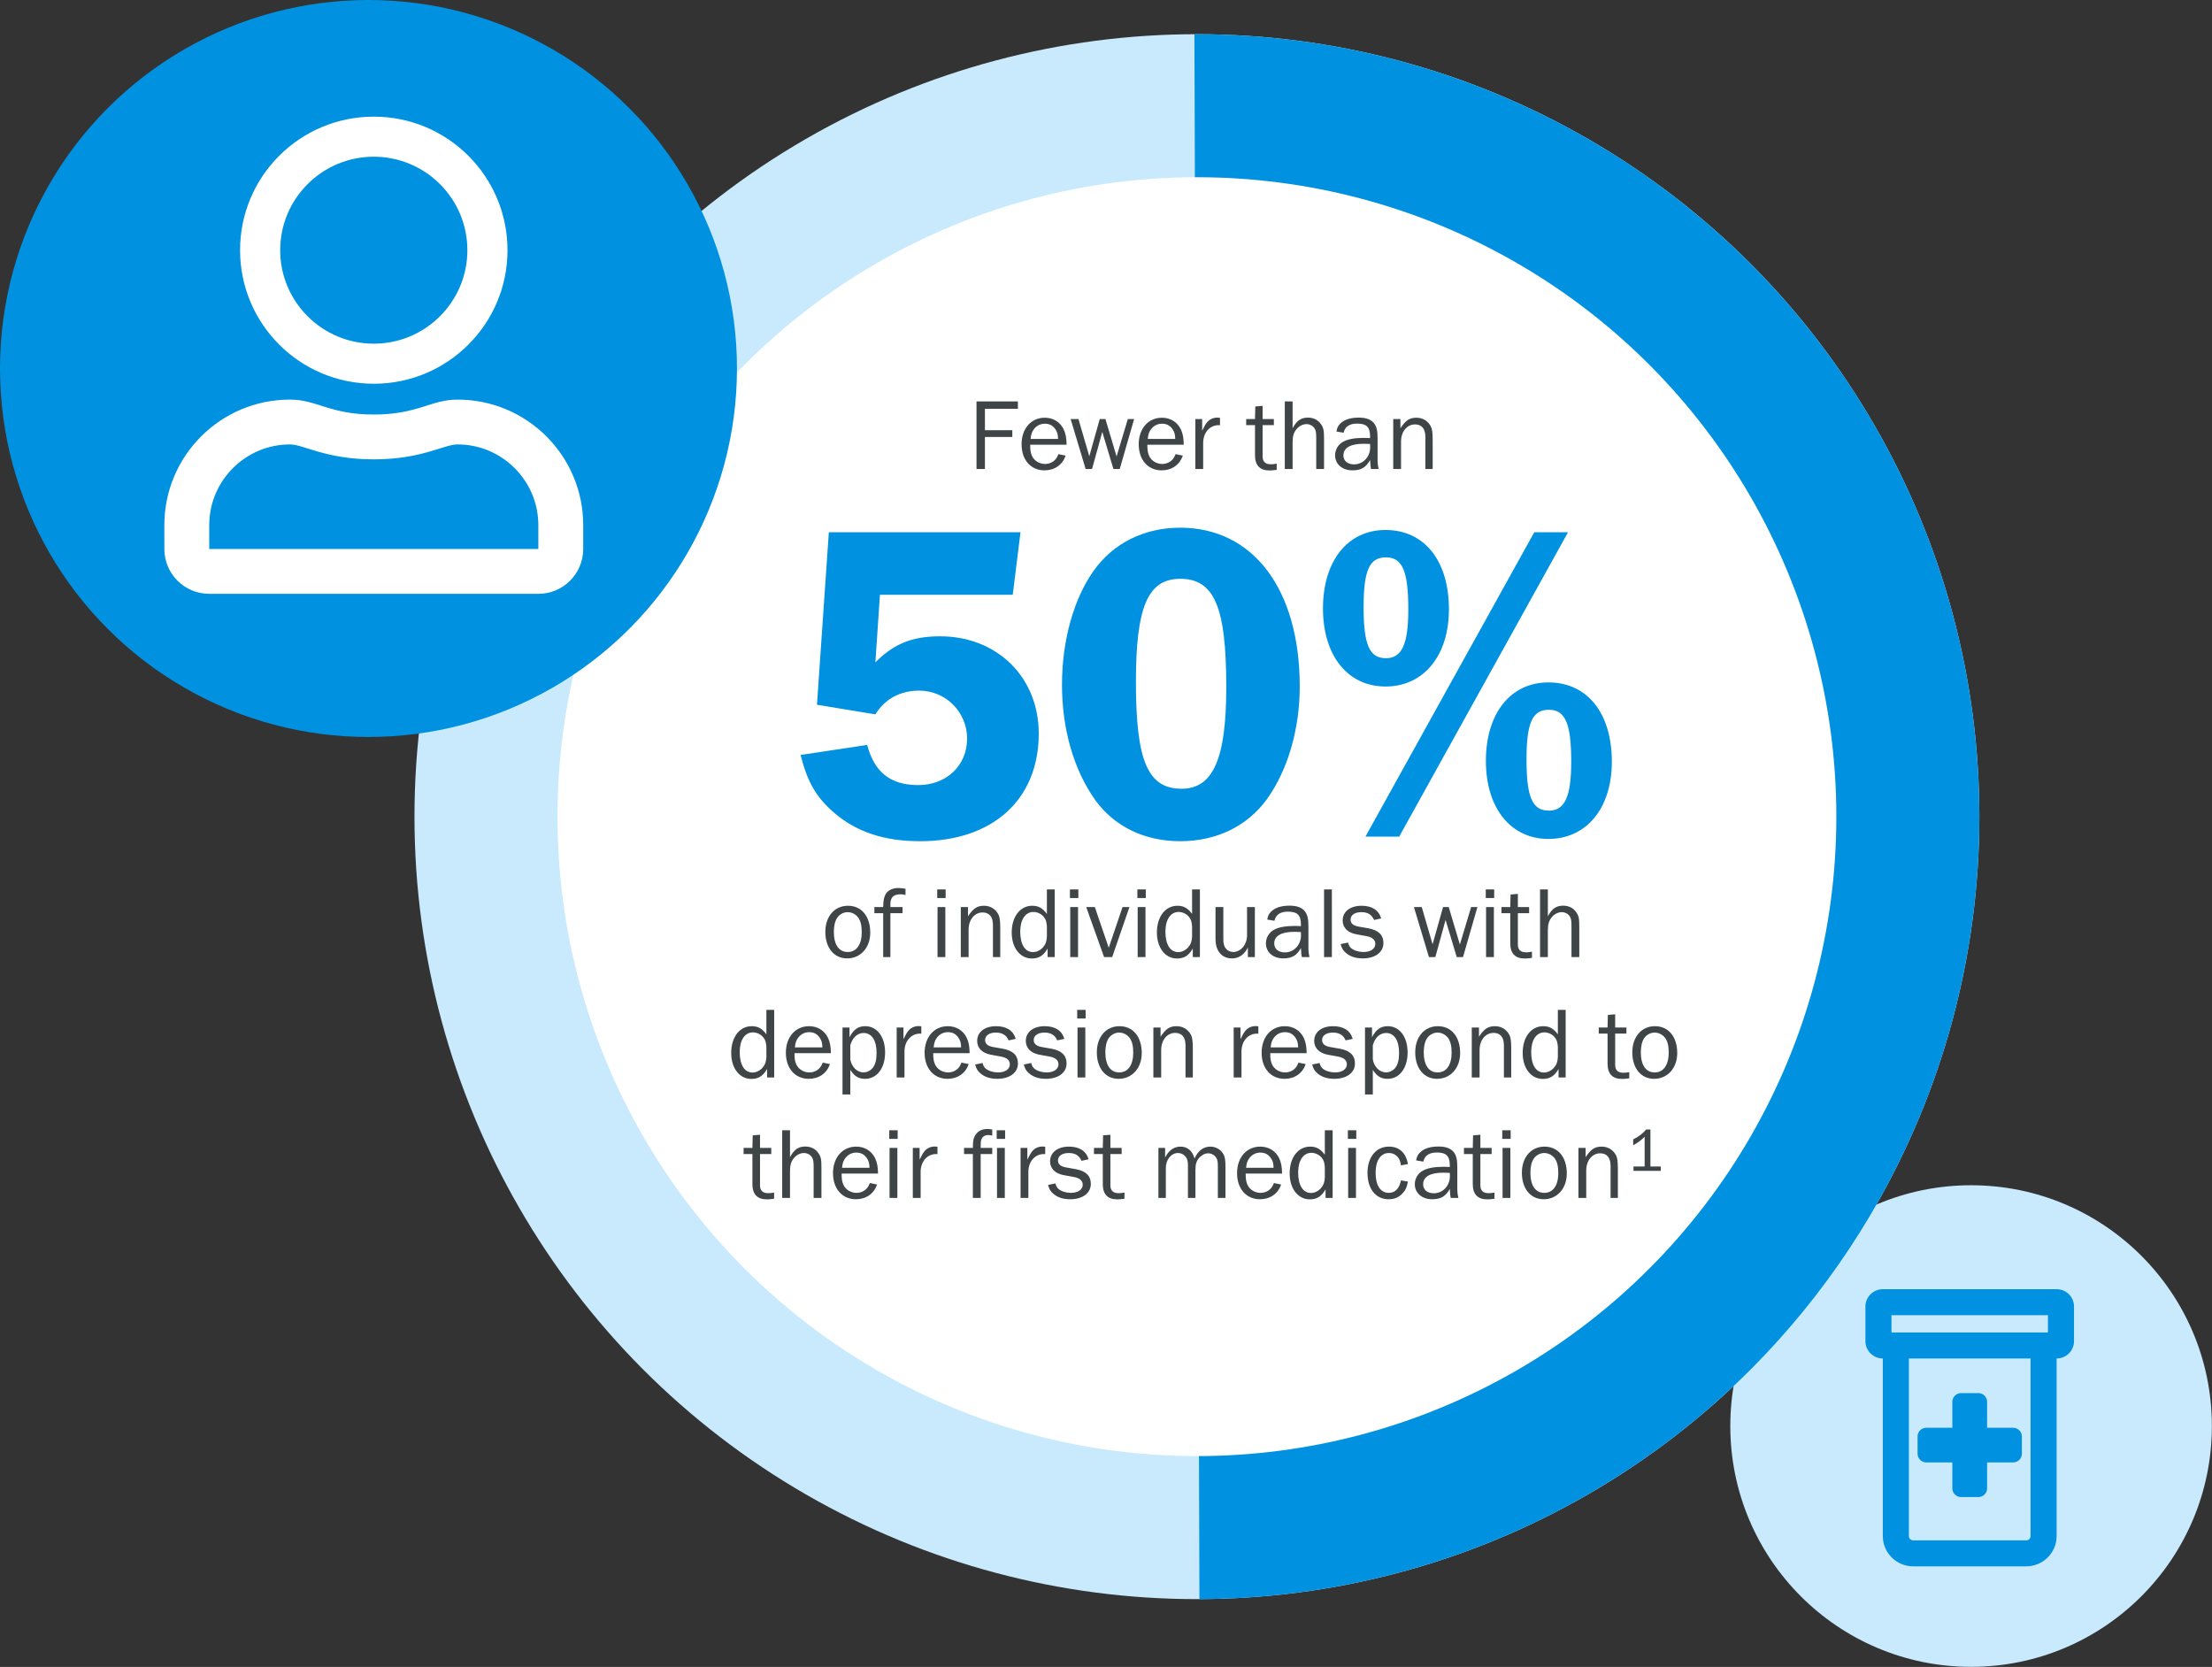
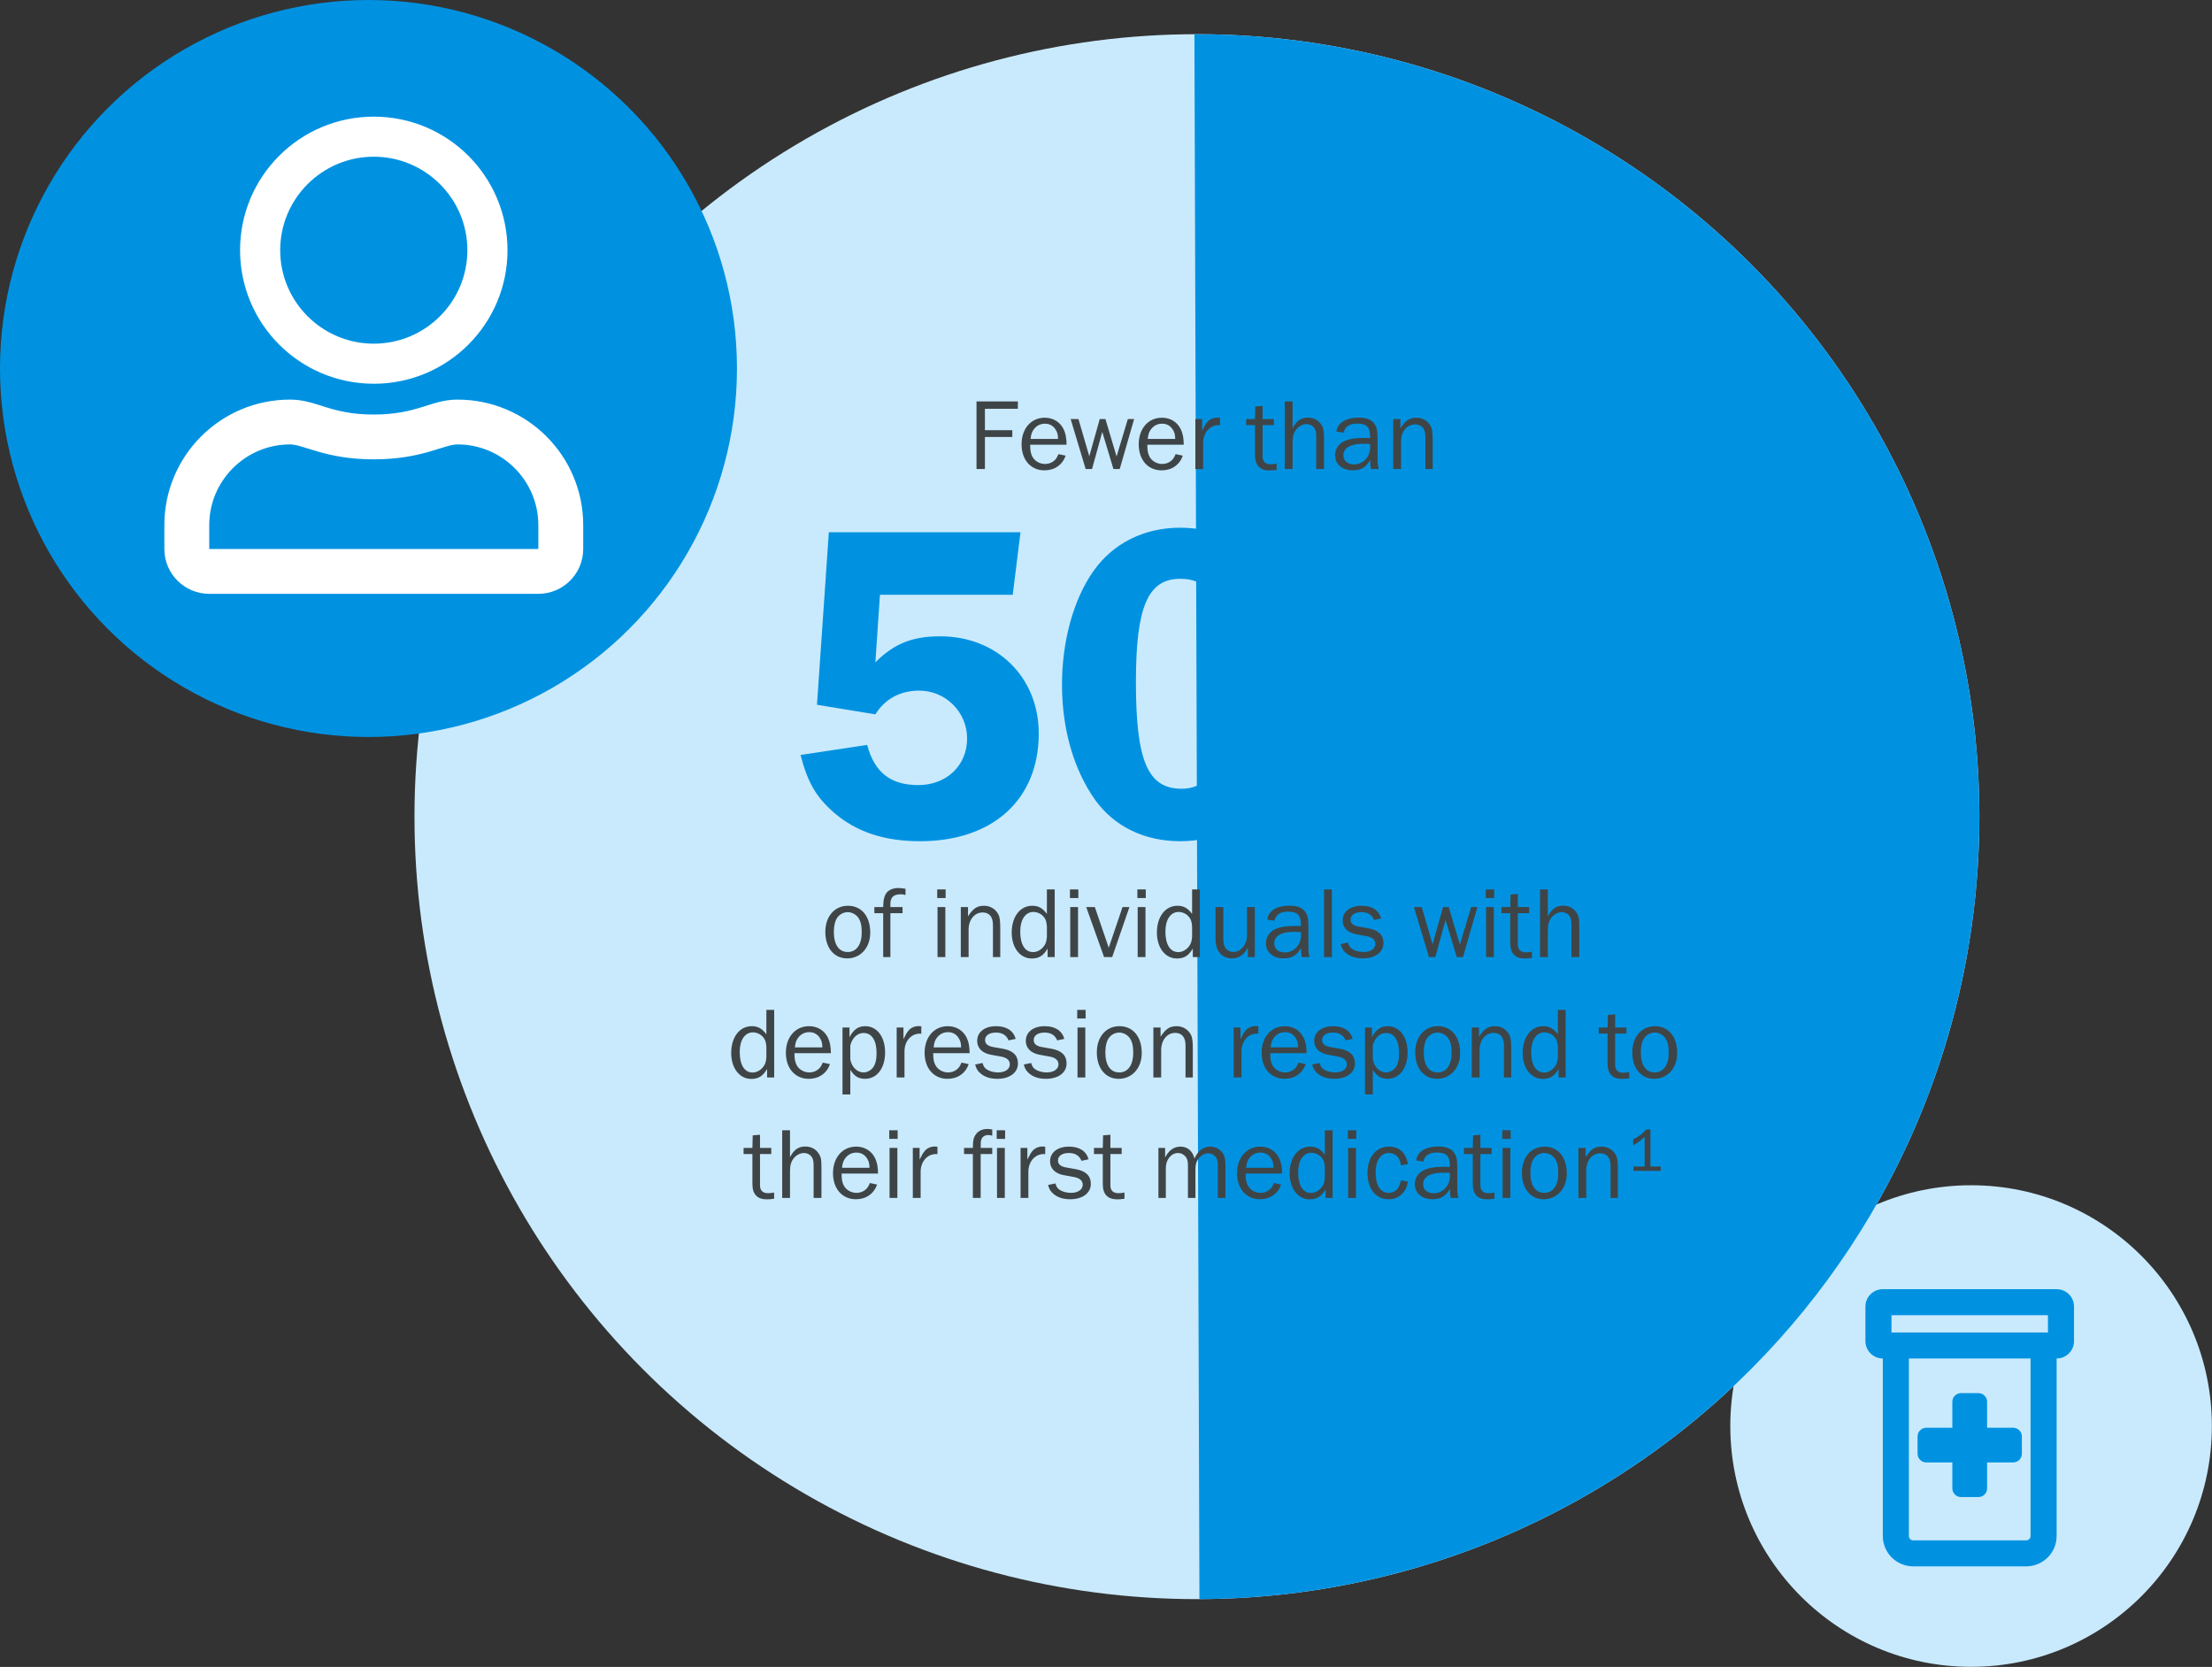
<svg xmlns="http://www.w3.org/2000/svg" width="349" height="263" viewBox="0 0 349 263" fill="none">
  <rect x="0" y="0" width="349" height="263" fill="#333333" stroke="none" />
  <circle cx="310.99" cy="224.99" r="37.99" fill="#C9EAFD" />
  <g clip-path="url(#clip0_5711_11296)">
    <path d="M324.486 203.399H297.061C295.547 203.399 294.318 204.623 294.318 206.132V211.597C294.318 213.107 295.547 214.33 297.061 214.33V242.344C297.061 244.983 299.214 247.127 301.86 247.127H319.687C322.333 247.127 324.486 244.981 324.486 242.344V214.331C326.001 214.331 327.229 213.107 327.229 211.598V206.132C327.229 204.622 326.003 203.399 324.486 203.399ZM320.372 242.345C320.372 242.722 320.065 243.029 319.687 243.029H301.86C301.482 243.029 301.175 242.722 301.175 242.345V214.331H320.372V242.345ZM323.115 210.231H298.432V207.499H323.115V210.231ZM303.917 230.729H308.031V234.829C308.031 235.581 308.648 236.196 309.402 236.196H312.145C312.902 236.196 313.516 235.584 313.516 234.829V230.729H317.63C318.388 230.729 319.002 230.117 319.002 229.362V226.629C319.002 225.877 318.385 225.262 317.63 225.262H313.516V221.163C313.516 220.41 312.899 219.796 312.145 219.796H309.402C308.648 219.796 308.031 220.41 308.031 221.163V225.262H303.917C303.162 225.262 302.545 225.877 302.545 226.629V229.362C302.545 230.114 303.162 230.729 303.917 230.729Z" fill="#0092E1" />
  </g>
  <circle cx="188.846" cy="128.847" r="123.452" fill="#C9EAFD" />
-   <path d="M188.451 5.395C204.663 5.343 220.726 8.485 235.724 14.641C250.722 20.797 264.36 29.847 275.86 41.274C287.36 52.701 296.497 66.281 302.749 81.239C309.001 96.197 312.246 112.239 312.298 128.451C312.349 144.663 309.208 160.726 303.052 175.724C296.896 190.722 287.846 204.36 276.419 215.86C264.992 227.36 251.412 236.497 236.454 242.749C221.496 249.001 205.453 252.246 189.241 252.298L188.846 128.846L188.451 5.395Z" fill="#0092E1" />
-   <circle cx="188.846" cy="128.846" r="100.885" fill="white" />
+   <path d="M188.451 5.395C204.663 5.343 220.726 8.485 235.724 14.641C250.722 20.797 264.36 29.847 275.86 41.274C287.36 52.701 296.497 66.281 302.749 81.239C309.001 96.197 312.246 112.239 312.298 128.451C312.349 144.663 309.208 160.726 303.052 175.724C296.896 190.722 287.846 204.36 276.419 215.86C264.992 227.36 251.412 236.497 236.454 242.749C221.496 249.001 205.453 252.246 189.241 252.298L188.846 128.846L188.451 5.395" fill="#0092E1" />
  <path d="M155.398 74H154.07V63.328H160.598V64.496H155.398V67.872H159.718V68.944H155.398V74ZM167.002 71.648L168.138 71.888C167.626 73.344 166.394 74.208 164.794 74.208C162.634 74.208 161.178 72.56 161.178 70.096C161.178 67.616 162.682 65.904 164.842 65.904C166.17 65.904 167.258 66.576 167.818 67.728C168.138 68.416 168.266 69.072 168.282 70.16H162.538C162.538 71.088 162.618 71.504 162.858 72C163.21 72.72 164.026 73.2 164.874 73.2C165.514 73.2 166.122 72.944 166.522 72.48C166.698 72.288 166.826 72.064 167.002 71.648ZM162.602 69.248H166.938C166.922 68.512 166.81 68.144 166.49 67.68C166.09 67.12 165.562 66.848 164.858 66.848C164.17 66.848 163.594 67.136 163.162 67.664C162.81 68.112 162.682 68.496 162.602 69.248ZM178.937 66.112L176.665 74H175.673L173.913 68.144L172.297 74H171.289L168.921 66.112H170.153L171.865 71.984L173.513 66.112H174.409L176.169 72.016L177.945 66.112H178.937ZM185.487 71.648L186.623 71.888C186.111 73.344 184.879 74.208 183.279 74.208C181.119 74.208 179.663 72.56 179.663 70.096C179.663 67.616 181.167 65.904 183.327 65.904C184.655 65.904 185.743 66.576 186.303 67.728C186.623 68.416 186.751 69.072 186.767 70.16H181.023C181.023 71.088 181.103 71.504 181.343 72C181.695 72.72 182.511 73.2 183.359 73.2C183.999 73.2 184.607 72.944 185.007 72.48C185.183 72.288 185.311 72.064 185.487 71.648ZM181.087 69.248H185.423C185.407 68.512 185.295 68.144 184.975 67.68C184.575 67.12 184.047 66.848 183.343 66.848C182.655 66.848 182.079 67.136 181.647 67.664C181.295 68.112 181.167 68.496 181.087 69.248ZM189.831 74H188.599V66.112H189.671V67.952C190.055 67.168 190.199 66.928 190.487 66.576C190.839 66.16 191.431 65.888 192.039 65.888C192.135 65.888 192.311 65.904 192.487 65.92V67.088C190.999 66.96 189.863 68.144 189.831 69.824V74ZM201.433 73.152V74.128C200.889 74.208 200.633 74.224 200.265 74.224C198.777 74.224 198.009 73.408 198.009 71.824V67.072H196.617V66.112H198.009L198.057 64.128L199.209 64.032V66.112H200.985V67.072H199.209V72.016C199.209 72.832 199.641 73.248 200.489 73.248C200.777 73.248 201.001 73.232 201.433 73.152ZM208.901 74H207.669V69.216C207.669 68.4 207.637 68.112 207.509 67.792C207.301 67.264 206.741 66.912 206.133 66.912C205.589 66.912 204.997 67.2 204.597 67.664C204.133 68.192 203.941 68.816 203.941 69.744V74H202.709V63.328H203.941V67.568C204.581 66.368 205.269 65.888 206.357 65.888C207.221 65.888 207.973 66.256 208.421 66.928C208.821 67.504 208.901 67.904 208.901 69.216V74ZM217.525 74H216.309C216.229 73.616 216.229 73.472 216.165 72.576C215.525 73.744 214.741 74.208 213.397 74.208C211.765 74.208 210.645 73.232 210.645 71.824C210.645 70.928 211.157 70.08 211.973 69.664C212.693 69.28 213.765 69.088 215.141 69.088C215.429 69.088 215.669 69.088 216.165 69.12V68.864C216.165 67.376 215.605 66.832 214.101 66.832C212.917 66.832 212.197 67.328 211.989 68.272L210.853 68.08C210.965 67.488 211.109 67.184 211.445 66.848C212.069 66.208 213.061 65.888 214.373 65.888C215.557 65.888 216.357 66.192 216.821 66.816C217.205 67.344 217.349 67.968 217.349 69.12V72.464C217.349 73.04 217.397 73.52 217.525 74ZM216.165 70.048C215.733 70.032 215.317 70.016 215.125 70.016C213.077 70.016 211.957 70.656 211.957 71.856C211.957 72.704 212.613 73.264 213.637 73.264C215.077 73.264 216.181 72.08 216.181 70.56C216.181 70.416 216.181 70.256 216.165 70.048ZM226.042 74H224.89V68.928C224.89 67.648 224.314 66.96 223.258 66.96C221.978 66.96 221.05 68.112 221.05 69.664V74H219.818V66.112H220.954V67.568C221.77 66.32 222.394 65.904 223.482 65.904C224.474 65.904 225.306 66.416 225.754 67.28C225.962 67.68 226.042 68.272 226.042 69.44V74ZM133.785 142.904C135.929 142.904 137.305 144.568 137.305 147.144C137.305 149.512 135.785 151.208 133.657 151.208C131.593 151.208 130.217 149.544 130.217 147.032C130.217 144.584 131.673 142.904 133.785 142.904ZM133.737 143.912C133.113 143.912 132.473 144.248 132.105 144.776C131.753 145.288 131.561 146.056 131.561 147.016C131.561 149.048 132.361 150.2 133.753 150.2C135.129 150.2 135.961 149.032 135.961 147.08C135.961 146.008 135.785 145.304 135.401 144.76C135.001 144.232 134.377 143.912 133.737 143.912ZM142.402 143.112V144.072H140.482V151H139.346V144.072H137.954V143.112H139.346C139.378 142.136 139.426 141.816 139.602 141.352C139.874 140.584 140.674 140.104 141.698 140.104C142.034 140.104 142.322 140.136 142.866 140.216V141.208C142.53 141.112 142.37 141.096 142.13 141.096C141.314 141.096 140.802 141.352 140.626 141.848C140.482 142.184 140.482 142.248 140.482 143.112H142.402ZM149.151 143.112V151H147.919V143.112H149.151ZM149.199 140.328V141.688H147.871V140.328H149.199ZM157.815 151H156.663V145.928C156.663 144.648 156.087 143.96 155.031 143.96C153.751 143.96 152.823 145.112 152.823 146.664V151H151.591V143.112H152.727V144.568C153.543 143.32 154.167 142.904 155.255 142.904C156.247 142.904 157.079 143.416 157.527 144.28C157.735 144.68 157.815 145.272 157.815 146.44V151ZM166.407 140.328V151H165.287V149.656C164.631 150.776 163.927 151.224 162.791 151.224C160.935 151.224 159.623 149.528 159.623 147.128C159.623 144.632 160.951 142.904 162.855 142.904C163.847 142.904 164.471 143.256 165.175 144.184V140.328H166.407ZM165.175 147.8V146.152C165.111 145.416 165.015 145.08 164.711 144.696C164.343 144.2 163.671 143.88 163.047 143.88C161.783 143.88 160.967 145.096 160.967 146.968C160.967 149.016 161.719 150.216 162.999 150.216C163.591 150.216 164.167 149.912 164.599 149.416C164.983 148.952 165.111 148.584 165.175 147.8ZM170.089 143.112V151H168.857V143.112H170.089ZM170.137 140.328V141.688H168.809V140.328H170.137ZM178.196 143.112L175.476 151H174.196L171.38 143.112H172.74L174.932 149.528L177.108 143.112H178.196ZM180.729 143.112V151H179.497V143.112H180.729ZM180.777 140.328V141.688H179.449V140.328H180.777ZM189.314 140.328V151H188.194V149.656C187.538 150.776 186.834 151.224 185.698 151.224C183.842 151.224 182.53 149.528 182.53 147.128C182.53 144.632 183.858 142.904 185.762 142.904C186.754 142.904 187.378 143.256 188.082 144.184V140.328H189.314ZM188.082 147.8V146.152C188.018 145.416 187.922 145.08 187.618 144.696C187.25 144.2 186.578 143.88 185.954 143.88C184.69 143.88 183.874 145.096 183.874 146.968C183.874 149.016 184.626 150.216 185.906 150.216C186.498 150.216 187.074 149.912 187.506 149.416C187.89 148.952 188.018 148.584 188.082 147.8ZM197.987 151H196.883V149.496C196.323 150.616 195.475 151.208 194.371 151.208C192.771 151.208 191.779 150.056 191.779 148.152V143.112H193.011V148.152C193.011 148.872 193.139 149.336 193.411 149.656C193.699 150.008 194.131 150.2 194.563 150.2C195.779 150.2 196.755 149.016 196.755 147.56V143.112H197.987V151ZM206.611 151H205.395C205.315 150.616 205.315 150.472 205.251 149.576C204.611 150.744 203.827 151.208 202.483 151.208C200.851 151.208 199.731 150.232 199.731 148.824C199.731 147.928 200.243 147.08 201.059 146.664C201.779 146.28 202.851 146.088 204.227 146.088C204.515 146.088 204.755 146.088 205.251 146.12V145.864C205.251 144.376 204.691 143.832 203.187 143.832C202.003 143.832 201.283 144.328 201.075 145.272L199.939 145.08C200.051 144.488 200.195 144.184 200.531 143.848C201.155 143.208 202.147 142.888 203.459 142.888C204.643 142.888 205.443 143.192 205.907 143.816C206.291 144.344 206.435 144.968 206.435 146.12V149.464C206.435 150.04 206.483 150.52 206.611 151ZM205.251 147.048C204.819 147.032 204.403 147.016 204.211 147.016C202.163 147.016 201.043 147.656 201.043 148.856C201.043 149.704 201.699 150.264 202.723 150.264C204.163 150.264 205.267 149.08 205.267 147.56C205.267 147.416 205.267 147.256 205.251 147.048ZM210.136 151H208.904V140.328H210.136V151ZM211.519 148.952L212.687 148.712C212.815 149.16 212.943 149.4 213.199 149.608C213.647 149.976 214.399 150.2 215.135 150.2C216.239 150.2 216.991 149.688 216.991 148.92C216.991 148.28 216.527 147.88 215.631 147.704L213.967 147.4C212.623 147.144 211.839 146.344 211.839 145.224C211.839 143.832 213.023 142.904 214.815 142.904C216.463 142.904 217.535 143.592 217.919 144.904L216.799 145.144C216.431 144.296 215.791 143.912 214.783 143.912C213.759 143.912 213.087 144.376 213.087 145.08C213.087 145.672 213.487 146.024 214.319 146.184L215.871 146.456C217.487 146.744 218.271 147.512 218.271 148.792C218.271 150.232 216.975 151.208 215.023 151.208C213.903 151.208 213.007 150.92 212.335 150.328C211.919 149.976 211.711 149.64 211.519 148.952ZM233.101 143.112L230.829 151H229.837L228.077 145.144L226.461 151H225.453L223.085 143.112H224.317L226.029 148.984L227.677 143.112H228.573L230.333 149.016L232.109 143.112H233.101ZM235.698 143.112V151H234.466V143.112H235.698ZM235.746 140.328V141.688H234.418V140.328H235.746ZM241.706 150.152V151.128C241.162 151.208 240.906 151.224 240.538 151.224C239.05 151.224 238.282 150.408 238.282 148.824V144.072H236.89V143.112H238.282L238.33 141.128L239.482 141.032V143.112H241.258V144.072H239.482V149.016C239.482 149.832 239.914 150.248 240.762 150.248C241.05 150.248 241.274 150.232 241.706 150.152ZM249.174 151H247.942V146.216C247.942 145.4 247.91 145.112 247.782 144.792C247.574 144.264 247.014 143.912 246.406 143.912C245.862 143.912 245.27 144.2 244.87 144.664C244.406 145.192 244.214 145.816 244.214 146.744V151H242.982V140.328H244.214V144.568C244.854 143.368 245.542 142.888 246.63 142.888C247.494 142.888 248.246 143.256 248.694 143.928C249.094 144.504 249.174 144.904 249.174 146.216V151ZM122.149 159.328V170H121.029V168.656C120.373 169.776 119.669 170.224 118.533 170.224C116.677 170.224 115.365 168.528 115.365 166.128C115.365 163.632 116.693 161.904 118.597 161.904C119.589 161.904 120.213 162.256 120.917 163.184V159.328H122.149ZM120.917 166.8V165.152C120.853 164.416 120.757 164.08 120.453 163.696C120.085 163.2 119.413 162.88 118.789 162.88C117.525 162.88 116.709 164.096 116.709 165.968C116.709 168.016 117.461 169.216 118.741 169.216C119.333 169.216 119.909 168.912 120.341 168.416C120.725 167.952 120.853 167.584 120.917 166.8ZM129.815 167.648L130.951 167.888C130.439 169.344 129.207 170.208 127.607 170.208C125.447 170.208 123.991 168.56 123.991 166.096C123.991 163.616 125.495 161.904 127.655 161.904C128.983 161.904 130.071 162.576 130.631 163.728C130.951 164.416 131.079 165.072 131.095 166.16H125.351C125.351 167.088 125.431 167.504 125.671 168C126.023 168.72 126.839 169.2 127.687 169.2C128.327 169.2 128.935 168.944 129.335 168.48C129.511 168.288 129.639 168.064 129.815 167.648ZM125.415 165.248H129.751C129.735 164.512 129.623 164.144 129.303 163.68C128.903 163.12 128.375 162.848 127.671 162.848C126.983 162.848 126.407 163.136 125.975 163.664C125.623 164.112 125.495 164.496 125.415 165.248ZM134.159 172.672H132.927V162.112H134.031V163.648C134.655 162.432 135.407 161.904 136.511 161.904C138.383 161.904 139.647 163.584 139.647 166.048C139.647 168.528 138.367 170.208 136.495 170.208C135.471 170.208 134.831 169.824 134.159 168.8V172.672ZM134.159 164.928V167.136C134.351 168.336 135.247 169.2 136.255 169.2C136.783 169.2 137.375 168.896 137.711 168.464C138.111 167.952 138.303 167.184 138.303 166.128C138.303 164.144 137.535 162.976 136.255 162.976C135.279 162.976 134.479 163.712 134.159 164.928ZM142.706 170H141.474V162.112H142.546V163.952C142.93 163.168 143.074 162.928 143.362 162.576C143.714 162.16 144.306 161.888 144.914 161.888C145.01 161.888 145.186 161.904 145.362 161.92V163.088C143.874 162.96 142.738 164.144 142.706 165.824V170ZM151.705 167.648L152.841 167.888C152.329 169.344 151.097 170.208 149.497 170.208C147.337 170.208 145.881 168.56 145.881 166.096C145.881 163.616 147.385 161.904 149.545 161.904C150.873 161.904 151.961 162.576 152.521 163.728C152.841 164.416 152.969 165.072 152.985 166.16H147.241C147.241 167.088 147.321 167.504 147.561 168C147.913 168.72 148.729 169.2 149.577 169.2C150.217 169.2 150.825 168.944 151.225 168.48C151.401 168.288 151.529 168.064 151.705 167.648ZM147.305 165.248H151.641C151.625 164.512 151.513 164.144 151.193 163.68C150.793 163.12 150.265 162.848 149.561 162.848C148.873 162.848 148.297 163.136 147.865 163.664C147.513 164.112 147.385 164.496 147.305 165.248ZM153.855 167.952L155.023 167.712C155.151 168.16 155.279 168.4 155.535 168.608C155.983 168.976 156.735 169.2 157.471 169.2C158.575 169.2 159.327 168.688 159.327 167.92C159.327 167.28 158.863 166.88 157.967 166.704L156.303 166.4C154.959 166.144 154.175 165.344 154.175 164.224C154.175 162.832 155.359 161.904 157.151 161.904C158.799 161.904 159.871 162.592 160.255 163.904L159.135 164.144C158.767 163.296 158.127 162.912 157.119 162.912C156.095 162.912 155.423 163.376 155.423 164.08C155.423 164.672 155.823 165.024 156.655 165.184L158.207 165.456C159.823 165.744 160.607 166.512 160.607 167.792C160.607 169.232 159.311 170.208 157.359 170.208C156.239 170.208 155.343 169.92 154.671 169.328C154.255 168.976 154.047 168.64 153.855 167.952ZM161.527 167.952L162.695 167.712C162.823 168.16 162.951 168.4 163.207 168.608C163.655 168.976 164.407 169.2 165.143 169.2C166.247 169.2 166.999 168.688 166.999 167.92C166.999 167.28 166.535 166.88 165.639 166.704L163.975 166.4C162.631 166.144 161.847 165.344 161.847 164.224C161.847 162.832 163.031 161.904 164.823 161.904C166.471 161.904 167.543 162.592 167.927 163.904L166.807 164.144C166.439 163.296 165.799 162.912 164.791 162.912C163.767 162.912 163.095 163.376 163.095 164.08C163.095 164.672 163.495 165.024 164.327 165.184L165.879 165.456C167.495 165.744 168.279 166.512 168.279 167.792C168.279 169.232 166.983 170.208 165.031 170.208C163.911 170.208 163.015 169.92 162.343 169.328C161.927 168.976 161.719 168.64 161.527 167.952ZM171.237 162.112V170H170.005V162.112H171.237ZM171.285 159.328V160.688H169.957V159.328H171.285ZM176.621 161.904C178.765 161.904 180.141 163.568 180.141 166.144C180.141 168.512 178.621 170.208 176.493 170.208C174.429 170.208 173.053 168.544 173.053 166.032C173.053 163.584 174.509 161.904 176.621 161.904ZM176.573 162.912C175.949 162.912 175.309 163.248 174.941 163.776C174.589 164.288 174.397 165.056 174.397 166.016C174.397 168.048 175.197 169.2 176.589 169.2C177.965 169.2 178.797 168.032 178.797 166.08C178.797 165.008 178.621 164.304 178.237 163.76C177.837 163.232 177.213 162.912 176.573 162.912ZM188.198 170H187.046V164.928C187.046 163.648 186.47 162.96 185.414 162.96C184.134 162.96 183.206 164.112 183.206 165.664V170H181.974V162.112H183.11V163.568C183.926 162.32 184.55 161.904 185.638 161.904C186.63 161.904 187.462 162.416 187.91 163.28C188.118 163.68 188.198 164.272 188.198 165.44V170ZM195.878 170H194.646V162.112H195.718V163.952C196.102 163.168 196.246 162.928 196.534 162.576C196.886 162.16 197.478 161.888 198.086 161.888C198.182 161.888 198.358 161.904 198.534 161.92V163.088C197.046 162.96 195.91 164.144 195.878 165.824V170ZM204.877 167.648L206.013 167.888C205.501 169.344 204.269 170.208 202.669 170.208C200.509 170.208 199.053 168.56 199.053 166.096C199.053 163.616 200.557 161.904 202.717 161.904C204.045 161.904 205.133 162.576 205.693 163.728C206.013 164.416 206.141 165.072 206.157 166.16H200.413C200.413 167.088 200.493 167.504 200.733 168C201.085 168.72 201.901 169.2 202.749 169.2C203.389 169.2 203.997 168.944 204.397 168.48C204.573 168.288 204.701 168.064 204.877 167.648ZM200.477 165.248H204.813C204.797 164.512 204.685 164.144 204.365 163.68C203.965 163.12 203.437 162.848 202.733 162.848C202.045 162.848 201.469 163.136 201.037 163.664C200.685 164.112 200.557 164.496 200.477 165.248ZM207.027 167.952L208.195 167.712C208.323 168.16 208.451 168.4 208.707 168.608C209.155 168.976 209.907 169.2 210.643 169.2C211.747 169.2 212.499 168.688 212.499 167.92C212.499 167.28 212.035 166.88 211.139 166.704L209.475 166.4C208.131 166.144 207.347 165.344 207.347 164.224C207.347 162.832 208.531 161.904 210.323 161.904C211.971 161.904 213.043 162.592 213.427 163.904L212.307 164.144C211.939 163.296 211.299 162.912 210.291 162.912C209.267 162.912 208.595 163.376 208.595 164.08C208.595 164.672 208.995 165.024 209.827 165.184L211.379 165.456C212.995 165.744 213.779 166.512 213.779 167.792C213.779 169.232 212.483 170.208 210.531 170.208C209.411 170.208 208.515 169.92 207.843 169.328C207.427 168.976 207.219 168.64 207.027 167.952ZM216.597 172.672H215.365V162.112H216.469V163.648C217.093 162.432 217.845 161.904 218.949 161.904C220.821 161.904 222.085 163.584 222.085 166.048C222.085 168.528 220.805 170.208 218.933 170.208C217.909 170.208 217.269 169.824 216.597 168.8V172.672ZM216.597 164.928V167.136C216.789 168.336 217.685 169.2 218.693 169.2C219.221 169.2 219.813 168.896 220.149 168.464C220.549 167.952 220.741 167.184 220.741 166.128C220.741 164.144 219.973 162.976 218.693 162.976C217.717 162.976 216.917 163.712 216.597 164.928ZM226.856 161.904C229 161.904 230.376 163.568 230.376 166.144C230.376 168.512 228.856 170.208 226.728 170.208C224.664 170.208 223.288 168.544 223.288 166.032C223.288 163.584 224.744 161.904 226.856 161.904ZM226.808 162.912C226.184 162.912 225.544 163.248 225.176 163.776C224.824 164.288 224.632 165.056 224.632 166.016C224.632 168.048 225.432 169.2 226.824 169.2C228.2 169.2 229.032 168.032 229.032 166.08C229.032 165.008 228.856 164.304 228.472 163.76C228.072 163.232 227.448 162.912 226.808 162.912ZM238.433 170H237.281V164.928C237.281 163.648 236.705 162.96 235.649 162.96C234.369 162.96 233.441 164.112 233.441 165.664V170H232.209V162.112H233.345V163.568C234.161 162.32 234.785 161.904 235.873 161.904C236.865 161.904 237.697 162.416 238.145 163.28C238.353 163.68 238.433 164.272 238.433 165.44V170ZM247.024 159.328V170H245.904V168.656C245.248 169.776 244.544 170.224 243.408 170.224C241.552 170.224 240.24 168.528 240.24 166.128C240.24 163.632 241.568 161.904 243.472 161.904C244.464 161.904 245.088 162.256 245.792 163.184V159.328H247.024ZM245.792 166.8V165.152C245.728 164.416 245.632 164.08 245.328 163.696C244.96 163.2 244.288 162.88 243.664 162.88C242.4 162.88 241.584 164.096 241.584 165.968C241.584 168.016 242.336 169.216 243.616 169.216C244.208 169.216 244.784 168.912 245.216 168.416C245.6 167.952 245.728 167.584 245.792 166.8ZM257.058 169.152V170.128C256.514 170.208 256.258 170.224 255.89 170.224C254.402 170.224 253.634 169.408 253.634 167.824V163.072H252.242V162.112H253.634L253.682 160.128L254.834 160.032V162.112H256.61V163.072H254.834V168.016C254.834 168.832 255.266 169.248 256.114 169.248C256.402 169.248 256.626 169.232 257.058 169.152ZM261.106 161.904C263.25 161.904 264.626 163.568 264.626 166.144C264.626 168.512 263.106 170.208 260.978 170.208C258.914 170.208 257.538 168.544 257.538 166.032C257.538 163.584 258.994 161.904 261.106 161.904ZM261.058 162.912C260.434 162.912 259.794 163.248 259.426 163.776C259.074 164.288 258.882 165.056 258.882 166.016C258.882 168.048 259.682 169.2 261.074 169.2C262.45 169.2 263.282 168.032 263.282 166.08C263.282 165.008 263.106 164.304 262.722 163.76C262.322 163.232 261.698 162.912 261.058 162.912ZM122.136 188.152V189.128C121.592 189.208 121.336 189.224 120.968 189.224C119.48 189.224 118.712 188.408 118.712 186.824V182.072H117.32V181.112H118.712L118.76 179.128L119.912 179.032V181.112H121.688V182.072H119.912V187.016C119.912 187.832 120.344 188.248 121.192 188.248C121.48 188.248 121.704 188.232 122.136 188.152ZM129.604 189H128.372V184.216C128.372 183.4 128.34 183.112 128.212 182.792C128.004 182.264 127.444 181.912 126.836 181.912C126.292 181.912 125.7 182.2 125.3 182.664C124.836 183.192 124.644 183.816 124.644 184.744V189H123.412V178.328H124.644V182.568C125.284 181.368 125.972 180.888 127.06 180.888C127.924 180.888 128.676 181.256 129.124 181.928C129.524 182.504 129.604 182.904 129.604 184.216V189ZM137.252 186.648L138.388 186.888C137.876 188.344 136.644 189.208 135.044 189.208C132.884 189.208 131.428 187.56 131.428 185.096C131.428 182.616 132.932 180.904 135.092 180.904C136.42 180.904 137.508 181.576 138.068 182.728C138.388 183.416 138.516 184.072 138.532 185.16H132.788C132.788 186.088 132.868 186.504 133.108 187C133.46 187.72 134.276 188.2 135.124 188.2C135.764 188.2 136.372 187.944 136.772 187.48C136.948 187.288 137.076 187.064 137.252 186.648ZM132.852 184.248H137.188C137.172 183.512 137.06 183.144 136.74 182.68C136.34 182.12 135.812 181.848 135.108 181.848C134.42 181.848 133.844 182.136 133.412 182.664C133.06 183.112 132.932 183.496 132.852 184.248ZM141.581 181.112V189H140.349V181.112H141.581ZM141.629 178.328V179.688H140.301V178.328H141.629ZM145.253 189H144.021V181.112H145.093V182.952C145.477 182.168 145.621 181.928 145.909 181.576C146.261 181.16 146.853 180.888 147.461 180.888C147.557 180.888 147.733 180.904 147.909 180.92V182.088C146.421 181.96 145.285 183.144 145.253 184.824V189ZM156.551 181.112V182.072H154.727V189H153.495V182.072H152.103V181.112H153.495C153.511 180.056 153.559 179.784 153.735 179.368C154.103 178.552 154.823 178.12 155.783 178.12C156.007 178.12 156.183 178.136 156.551 178.2V179.176C156.263 179.096 156.103 179.08 155.895 179.08C155.399 179.08 155.031 179.32 154.855 179.736C154.743 180.008 154.727 180.168 154.727 181.112H156.551ZM158.535 181.112V189H157.303V181.112H158.535ZM158.583 178.328V179.688H157.255V178.328H158.583ZM162.253 189H161.021V181.112H162.093V182.952C162.477 182.168 162.621 181.928 162.909 181.576C163.261 181.16 163.853 180.888 164.461 180.888C164.557 180.888 164.733 180.904 164.909 180.92V182.088C163.421 181.96 162.285 183.144 162.253 184.824V189ZM165.355 186.952L166.523 186.712C166.651 187.16 166.779 187.4 167.035 187.608C167.483 187.976 168.235 188.2 168.971 188.2C170.075 188.2 170.827 187.688 170.827 186.92C170.827 186.28 170.363 185.88 169.467 185.704L167.803 185.4C166.459 185.144 165.675 184.344 165.675 183.224C165.675 181.832 166.859 180.904 168.651 180.904C170.299 180.904 171.371 181.592 171.755 182.904L170.635 183.144C170.267 182.296 169.627 181.912 168.619 181.912C167.595 181.912 166.923 182.376 166.923 183.08C166.923 183.672 167.323 184.024 168.155 184.184L169.707 184.456C171.323 184.744 172.107 185.512 172.107 186.792C172.107 188.232 170.811 189.208 168.859 189.208C167.739 189.208 166.843 188.92 166.171 188.328C165.755 187.976 165.547 187.64 165.355 186.952ZM177.417 188.152V189.128C176.873 189.208 176.617 189.224 176.249 189.224C174.761 189.224 173.993 188.408 173.993 186.824V182.072H172.601V181.112H173.993L174.041 179.128L175.193 179.032V181.112H176.969V182.072H175.193V187.016C175.193 187.832 175.625 188.248 176.473 188.248C176.761 188.248 176.985 188.232 177.417 188.152ZM193.347 189H192.147V184.104C192.147 183.24 192.099 183.016 191.891 182.664C191.635 182.232 191.123 181.96 190.627 181.96C190.131 181.96 189.619 182.216 189.219 182.648C188.771 183.16 188.611 183.672 188.611 184.552V189H187.427V183.816C187.427 183.192 187.315 182.808 187.059 182.488C186.755 182.12 186.323 181.912 185.875 181.912C184.787 181.912 183.939 182.952 183.939 184.28V189H182.771V181.112H183.827V182.632C184.387 181.496 185.219 180.904 186.259 180.904C187.363 180.904 188.163 181.592 188.467 182.792C188.995 181.56 189.875 180.904 190.963 180.904C191.795 180.904 192.563 181.336 192.979 182.024C193.267 182.488 193.347 182.968 193.347 184.104V189ZM201.002 186.648L202.138 186.888C201.626 188.344 200.394 189.208 198.794 189.208C196.634 189.208 195.178 187.56 195.178 185.096C195.178 182.616 196.682 180.904 198.842 180.904C200.17 180.904 201.258 181.576 201.818 182.728C202.138 183.416 202.266 184.072 202.282 185.16H196.538C196.538 186.088 196.618 186.504 196.858 187C197.21 187.72 198.026 188.2 198.874 188.2C199.514 188.2 200.122 187.944 200.522 187.48C200.698 187.288 200.826 187.064 201.002 186.648ZM196.602 184.248H200.938C200.922 183.512 200.81 183.144 200.49 182.68C200.09 182.12 199.562 181.848 198.858 181.848C198.17 181.848 197.594 182.136 197.162 182.664C196.81 183.112 196.682 183.496 196.602 184.248ZM210.259 178.328V189H209.139V187.656C208.483 188.776 207.779 189.224 206.643 189.224C204.787 189.224 203.475 187.528 203.475 185.128C203.475 182.632 204.803 180.904 206.707 180.904C207.699 180.904 208.323 181.256 209.027 182.184V178.328H210.259ZM209.027 185.8V184.152C208.963 183.416 208.867 183.08 208.563 182.696C208.195 182.2 207.523 181.88 206.899 181.88C205.635 181.88 204.819 183.096 204.819 184.968C204.819 187.016 205.571 188.216 206.851 188.216C207.443 188.216 208.019 187.912 208.451 187.416C208.835 186.952 208.963 186.584 209.027 185.8ZM213.94 181.112V189H212.708V181.112H213.94ZM213.988 178.328V179.688H212.66V178.328H213.988ZM221.036 186.232L222.14 186.424C221.948 187.384 221.724 187.848 221.212 188.36C220.652 188.936 219.964 189.208 219.084 189.208C217.068 189.208 215.756 187.576 215.756 185.064C215.756 182.568 217.1 180.904 219.148 180.904C220.764 180.904 221.82 181.864 222.14 183.656L221.036 183.864C220.94 183.256 220.828 182.968 220.62 182.664C220.268 182.184 219.74 181.912 219.132 181.912C217.836 181.912 217.036 183.112 217.036 185.032C217.036 187.016 217.804 188.2 219.116 188.2C220.108 188.2 220.78 187.528 221.036 186.232ZM230.103 189H228.887C228.807 188.616 228.807 188.472 228.743 187.576C228.103 188.744 227.319 189.208 225.975 189.208C224.343 189.208 223.223 188.232 223.223 186.824C223.223 185.928 223.735 185.08 224.551 184.664C225.271 184.28 226.343 184.088 227.719 184.088C228.007 184.088 228.247 184.088 228.743 184.12V183.864C228.743 182.376 228.183 181.832 226.679 181.832C225.495 181.832 224.775 182.328 224.567 183.272L223.431 183.08C223.543 182.488 223.687 182.184 224.023 181.848C224.647 181.208 225.639 180.888 226.951 180.888C228.135 180.888 228.935 181.192 229.399 181.816C229.783 182.344 229.927 182.968 229.927 184.12V187.464C229.927 188.04 229.975 188.52 230.103 189ZM228.743 185.048C228.311 185.032 227.895 185.016 227.703 185.016C225.655 185.016 224.535 185.656 224.535 186.856C224.535 187.704 225.191 188.264 226.215 188.264C227.655 188.264 228.759 187.08 228.759 185.56C228.759 185.416 228.759 185.256 228.743 185.048ZM235.792 188.152V189.128C235.248 189.208 234.992 189.224 234.624 189.224C233.136 189.224 232.368 188.408 232.368 186.824V182.072H230.976V181.112H232.368L232.416 179.128L233.568 179.032V181.112H235.344V182.072H233.568V187.016C233.568 187.832 234 188.248 234.848 188.248C235.136 188.248 235.36 188.232 235.792 188.152ZM238.3 181.112V189H237.068V181.112H238.3ZM238.348 178.328V179.688H237.02V178.328H238.348ZM243.684 180.904C245.828 180.904 247.204 182.568 247.204 185.144C247.204 187.512 245.684 189.208 243.556 189.208C241.492 189.208 240.116 187.544 240.116 185.032C240.116 182.584 241.572 180.904 243.684 180.904ZM243.636 181.912C243.012 181.912 242.372 182.248 242.004 182.776C241.652 183.288 241.46 184.056 241.46 185.016C241.46 187.048 242.26 188.2 243.652 188.2C245.028 188.2 245.86 187.032 245.86 185.08C245.86 184.008 245.684 183.304 245.3 182.76C244.9 182.232 244.276 181.912 243.636 181.912ZM255.261 189H254.109V183.928C254.109 182.648 253.533 181.96 252.477 181.96C251.197 181.96 250.269 183.112 250.269 184.664V189H249.037V181.112H250.173V182.568C250.989 181.32 251.613 180.904 252.701 180.904C253.693 180.904 254.525 181.416 254.973 182.28C255.181 182.68 255.261 183.272 255.261 184.44V189ZM262.029 184.04V184.728H257.725V184.04H259.485V179.352C258.877 179.944 258.381 180.312 257.677 180.68V179.768C258.589 179.304 259.197 178.824 259.725 178.2H260.397V184.04H262.029Z" fill="#3F4547" />
  <path d="M159.786 93.84H138.834L138.114 104.496C141.066 101.544 143.946 100.392 148.338 100.392C157.338 100.392 163.89 106.872 163.89 115.728C163.89 126.168 156.618 132.72 145.17 132.72C139.554 132.72 135.162 131.28 131.634 128.256C128.826 125.808 127.458 123.576 126.306 119.112L136.818 117.528C137.97 121.848 140.49 123.864 144.882 123.864C149.346 123.864 152.586 120.768 152.586 116.52C152.586 112.344 149.202 108.96 145.026 108.96C142.074 108.96 139.626 110.256 138.114 112.704L128.898 111.192L130.77 83.976H161.01L159.786 93.84ZM186.204 83.256C197.724 83.256 205.068 92.976 205.068 108.312C205.068 115.008 203.196 121.488 199.884 126.096C196.788 130.344 191.964 132.72 186.204 132.72C180.588 132.72 175.836 130.416 172.812 126.24C169.428 121.488 167.556 115.08 167.556 108.024C167.556 101.184 169.356 94.56 172.524 90.096C175.62 85.704 180.516 83.256 186.204 83.256ZM186.204 91.32C181.092 91.32 179.22 95.784 179.22 107.592C179.22 120.048 181.092 124.44 186.42 124.44C191.388 124.44 193.476 119.76 193.476 108.384C193.476 95.784 191.604 91.32 186.204 91.32ZM218.597 83.616C224.717 83.616 228.606 88.44 228.606 96.144C228.606 103.416 224.645 108.312 218.597 108.312C212.621 108.312 208.733 103.416 208.733 96C208.733 88.512 212.621 83.616 218.597 83.616ZM218.669 87.936C216.077 87.936 215.141 89.952 215.141 95.784C215.141 101.76 216.077 103.848 218.669 103.848C221.189 103.848 222.197 101.616 222.197 96.144C222.197 90.096 221.261 87.936 218.669 87.936ZM215.429 132L242.07 83.976H247.397L220.757 132H215.429ZM244.301 107.664C250.422 107.664 254.309 112.488 254.309 120.192C254.309 127.464 250.349 132.36 244.301 132.36C238.325 132.36 234.438 127.464 234.438 120.048C234.438 112.56 238.325 107.664 244.301 107.664ZM244.373 111.984C241.782 111.984 240.846 114 240.846 119.832C240.846 125.808 241.782 127.896 244.373 127.896C246.894 127.896 247.902 125.664 247.902 120.192C247.902 114.144 246.965 111.984 244.373 111.984Z" fill="#0092E1" />
  <circle cx="58.138" cy="58.138" r="58.138" fill="#0092E1" />
  <g clip-path="url(#clip1_5711_11296)">
    <path d="M72.191 63.045C67.957 63.045 65.922 65.402 58.974 65.402C52.026 65.402 50.006 63.045 45.757 63.045C34.812 63.045 25.932 71.914 25.932 82.846V86.618C25.932 90.522 29.103 93.689 33.013 93.689H84.936C88.845 93.689 92.016 90.522 92.016 86.618V82.846C92.016 71.914 83.136 63.045 72.191 63.045ZM84.936 86.618H33.013V82.846C33.013 75.834 38.737 70.117 45.757 70.117C47.911 70.117 51.406 72.474 58.974 72.474C66.542 72.474 70.022 70.117 72.191 70.117C79.212 70.117 84.936 75.834 84.936 82.846V86.618Z" fill="white" />
    <path d="M58.974 60.546C70.631 60.546 80.071 51.118 80.071 39.476C80.071 27.834 70.631 18.403 58.974 18.403C47.318 18.403 37.877 27.832 37.877 39.473C37.877 51.115 47.318 60.543 58.974 60.543V60.546ZM58.974 24.725C67.123 24.725 73.741 31.335 73.741 39.473C73.741 47.612 67.123 54.222 58.974 54.222C50.825 54.222 44.207 47.612 44.207 39.473C44.207 31.335 50.825 24.725 58.974 24.725Z" fill="white" />
  </g>
  <defs>
    <clipPath id="clip0_5711_11296">
      <rect width="32.91" height="43.73" fill="white" transform="translate(294.318 203.399)" />
    </clipPath>
    <clipPath id="clip1_5711_11296">
      <rect width="66.085" height="75.286" fill="white" transform="translate(25.932 18.403)" />
    </clipPath>
  </defs>
</svg>